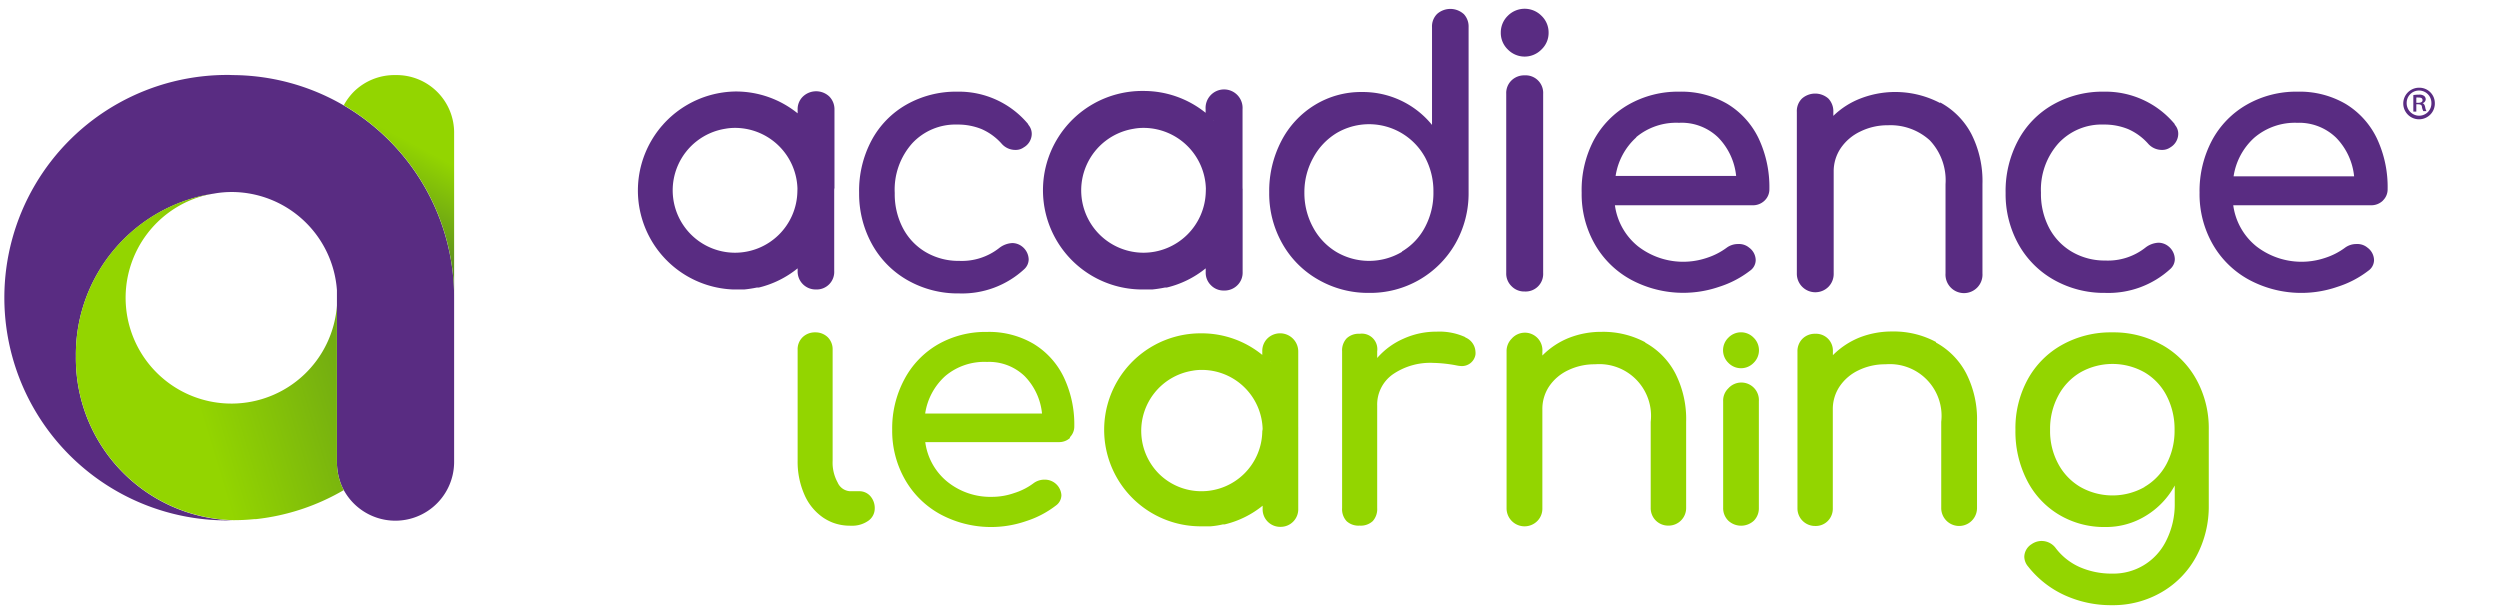
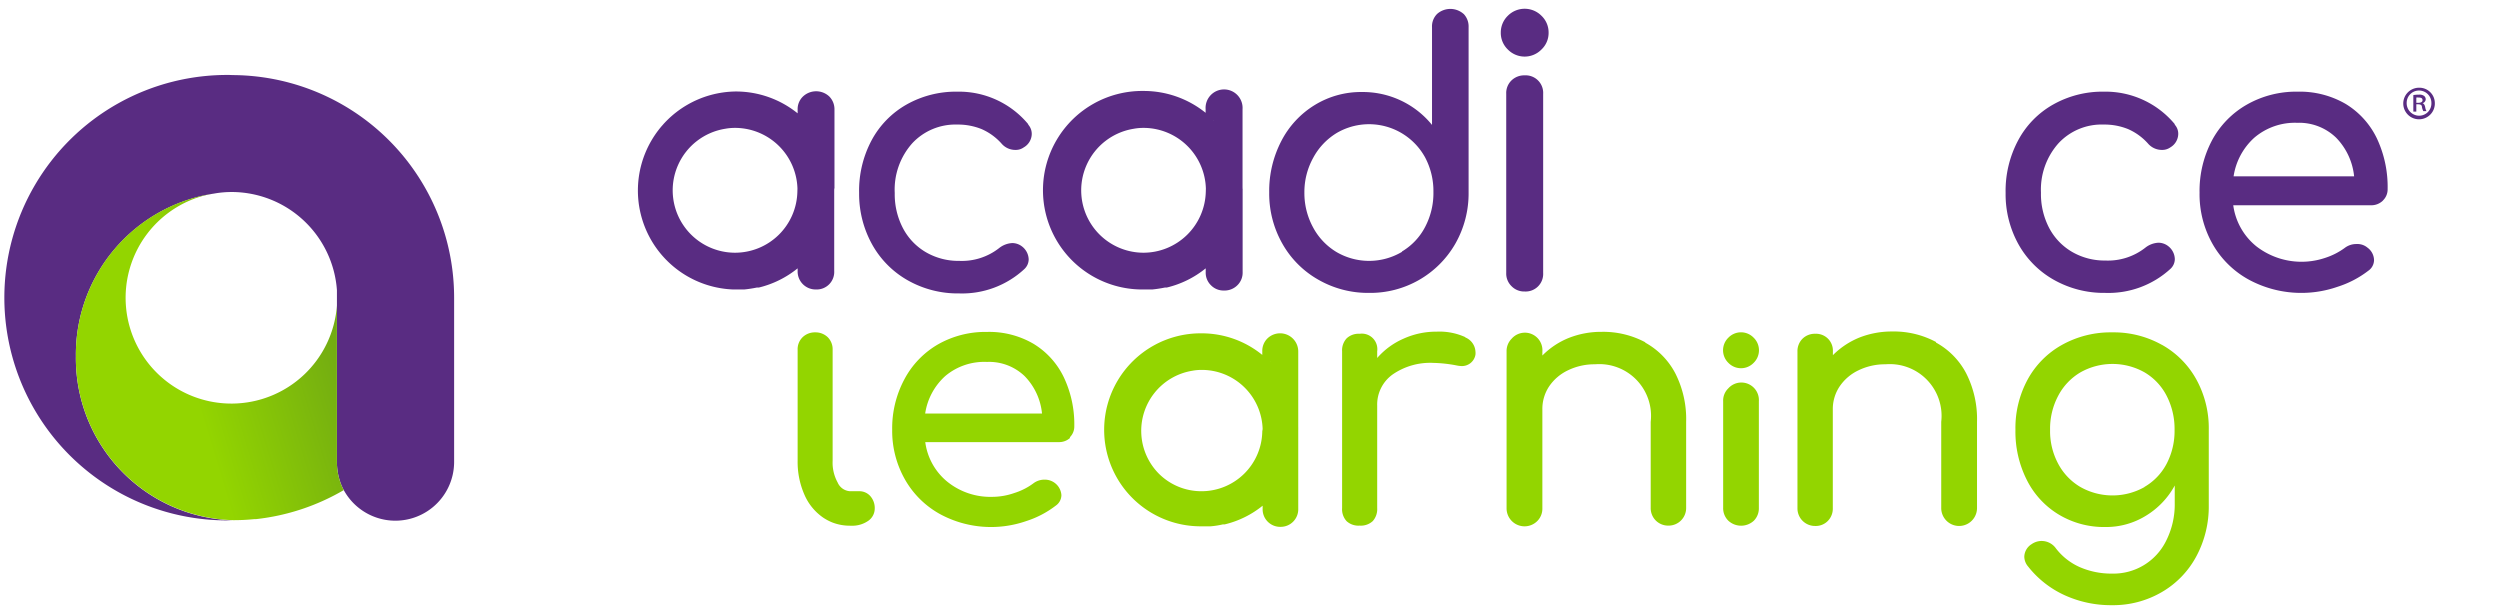
<svg xmlns="http://www.w3.org/2000/svg" xmlns:xlink="http://www.w3.org/1999/xlink" id="a79d8421-ece3-4a6a-9440-f0fb31d6ff73" data-name="Layer 1" width="285" height="70" viewBox="0 0 285 70">
  <defs>
    <linearGradient id="b6c60429-025b-4cef-bd3b-6e046f347dae" x1="48.56" y1="17.15" x2="41.8" y2="29.94" gradientUnits="userSpaceOnUse">
      <stop offset="0" stop-color="#93d500" />
      <stop offset="1" stop-color="#487629" />
    </linearGradient>
    <linearGradient id="b0e53e33-005d-4ddd-a5ee-ad974071bdae" x1="21.39" y1="42.37" x2="59.38" y2="30.82" xlink:href="#b6c60429-025b-4cef-bd3b-6e046f347dae" />
  </defs>
  <path d="M117.21,14.2a1.58,1.58,0,0,1,.41,1.08,1.8,1.8,0,0,1-.91,1.52,1.55,1.55,0,0,1-.95.29,2.06,2.06,0,0,1-1.6-.74,6.59,6.59,0,0,0-2.25-1.63,7.19,7.19,0,0,0-2.79-.52A6.72,6.72,0,0,0,104,16.33,7.93,7.93,0,0,0,102,22a8.35,8.35,0,0,0,.93,4,6.86,6.86,0,0,0,2.6,2.74,7.38,7.38,0,0,0,3.82,1,6.89,6.89,0,0,0,4.54-1.45,2.61,2.61,0,0,1,1.52-.58,1.81,1.81,0,0,1,1.08.37,1.93,1.93,0,0,1,.78,1.49,1.54,1.54,0,0,1-.5,1.11,10.44,10.44,0,0,1-7.42,2.77,11.58,11.58,0,0,1-5.86-1.49,10.62,10.62,0,0,1-4.07-4.1A11.85,11.85,0,0,1,97.94,22,12.19,12.19,0,0,1,99.36,16a10.26,10.26,0,0,1,4-4.09,11.45,11.45,0,0,1,5.77-1.46,10.27,10.27,0,0,1,8.09,3.71" fill="#592c82" />
  <path d="M166.85,1.58a2.07,2.07,0,0,1,.57,1.53V21.92a11.57,11.57,0,0,1-1.5,5.84,11.17,11.17,0,0,1-9.84,5.63,11.38,11.38,0,0,1-5.8-1.51,10.82,10.82,0,0,1-4.1-4.12,11.56,11.56,0,0,1-1.49-5.84,12.34,12.34,0,0,1,1.38-5.84,10.38,10.38,0,0,1,3.8-4.1,10.06,10.06,0,0,1,5.38-1.49,10.17,10.17,0,0,1,8,3.75V3.11a2,2,0,0,1,.59-1.53,2.28,2.28,0,0,1,3,0m-7,27.08a7,7,0,0,0,2.62-2.78,8.28,8.28,0,0,0,.95-4,8.17,8.17,0,0,0-.95-3.94,7.29,7.29,0,0,0-10.09-2.77A7.4,7.4,0,0,0,149.7,18a8.07,8.07,0,0,0-1,3.94,8.18,8.18,0,0,0,1,4,7.28,7.28,0,0,0,2.64,2.78,7.35,7.35,0,0,0,7.47,0" fill="#592c82" />
-   <path d="M201.14,22.89a1.9,1.9,0,0,1-1.37.51H184.1a7.26,7.26,0,0,0,2.62,4.67,8.41,8.41,0,0,0,7.88,1.32,7.8,7.8,0,0,0,2.2-1.12,2.17,2.17,0,0,1,1.37-.45,1.77,1.77,0,0,1,1.23.41,1.8,1.8,0,0,1,.75,1.41,1.49,1.49,0,0,1-.66,1.23A11.37,11.37,0,0,1,196,32.69,12.59,12.59,0,0,1,186,31.92a10.54,10.54,0,0,1-4.18-4.06,11.49,11.49,0,0,1-1.51-5.9A12.19,12.19,0,0,1,181.68,16a10.32,10.32,0,0,1,4-4.09,11.39,11.39,0,0,1,5.76-1.46,10.42,10.42,0,0,1,5.49,1.4,9.3,9.3,0,0,1,3.55,3.92,13,13,0,0,1,1.23,5.78,1.76,1.76,0,0,1-.53,1.3m-14.63-7.2a7.41,7.41,0,0,0-2.37,4.41h13.74a7.31,7.31,0,0,0-2.07-4.41A6,6,0,0,0,191.4,14a7.13,7.13,0,0,0-4.89,1.65" fill="#592c82" />
-   <path d="M221.2,11.69a8.64,8.64,0,0,1,3.55,3.61A11.89,11.89,0,0,1,226,21V31.16a2.11,2.11,0,1,1-4.21,0V21A6.63,6.63,0,0,0,220,16a6.65,6.65,0,0,0-4.77-1.72,7,7,0,0,0-3.15.71,5.6,5.6,0,0,0-2.23,1.89,4.71,4.71,0,0,0-.81,2.69V31.16a2.1,2.1,0,0,1-.57,1.51,2.11,2.11,0,0,1-3.63-1.51V12.76a2,2,0,0,1,.59-1.53,2.28,2.28,0,0,1,3,0,2.1,2.1,0,0,1,.57,1.53v.45a9.17,9.17,0,0,1,3.14-2,11,11,0,0,1,9,.52" fill="#592c82" />
  <path d="M247.91,14.2a1.54,1.54,0,0,1,.41,1.08,1.81,1.81,0,0,1-.9,1.52,1.59,1.59,0,0,1-.95.29,2.08,2.08,0,0,1-1.61-.74,6.59,6.59,0,0,0-2.25-1.63,7.15,7.15,0,0,0-2.79-.52,6.71,6.71,0,0,0-5.15,2.13,7.93,7.93,0,0,0-2,5.63,8.35,8.35,0,0,0,.92,4,6.86,6.86,0,0,0,2.6,2.74,7.38,7.38,0,0,0,3.82,1,6.89,6.89,0,0,0,4.54-1.45,2.61,2.61,0,0,1,1.52-.58,1.81,1.81,0,0,1,1.08.37,1.93,1.93,0,0,1,.78,1.49,1.53,1.53,0,0,1-.49,1.11A10.46,10.46,0,0,1,240,33.39a11.61,11.61,0,0,1-5.86-1.49,10.53,10.53,0,0,1-4.06-4.1A11.75,11.75,0,0,1,228.64,22,12.2,12.2,0,0,1,230.07,16a10.17,10.17,0,0,1,4-4.09,11.45,11.45,0,0,1,5.77-1.46,10.27,10.27,0,0,1,8.09,3.71" fill="#592c82" />
  <path d="M271.63,22.89a1.9,1.9,0,0,1-1.36.51H254.59a7.26,7.26,0,0,0,2.62,4.67,8.41,8.41,0,0,0,7.88,1.32,7.8,7.8,0,0,0,2.2-1.12,2.17,2.17,0,0,1,1.37-.45,1.77,1.77,0,0,1,1.23.41,1.8,1.8,0,0,1,.75,1.41,1.49,1.49,0,0,1-.66,1.23,11.37,11.37,0,0,1-3.49,1.82,12.59,12.59,0,0,1-10.05-.77,10.6,10.6,0,0,1-4.18-4.06,11.49,11.49,0,0,1-1.51-5.9A12.31,12.31,0,0,1,252.17,16a10.28,10.28,0,0,1,4-4.09,11.35,11.35,0,0,1,5.75-1.46,10.42,10.42,0,0,1,5.49,1.4,9.3,9.3,0,0,1,3.55,3.92,13,13,0,0,1,1.23,5.78,1.76,1.76,0,0,1-.53,1.3M257,15.69a7.41,7.41,0,0,0-2.37,4.41h13.74a7.36,7.36,0,0,0-2.06-4.41A6.06,6.06,0,0,0,261.89,14,7.13,7.13,0,0,0,257,15.69" fill="#592c82" />
  <path d="M175.92,10.7V31.12a2,2,0,0,1-2.11,2.11,2,2,0,0,1-1.5-.61,2,2,0,0,1-.6-1.5V10.7a2,2,0,0,1,.6-1.53,2.08,2.08,0,0,1,1.5-.58,2,2,0,0,1,2.11,2.11" fill="#592c82" />
  <path d="M175.73,1.8a2.62,2.62,0,0,1,.81,1.92,2.59,2.59,0,0,1-.81,1.92,2.68,2.68,0,0,1-3.84,0,2.62,2.62,0,0,1-.8-1.92,2.65,2.65,0,0,1,.8-1.92,2.7,2.7,0,0,1,3.84,0" fill="#592c82" />
  <path d="M141.65,21.5v.2c0-.11,0-.21,0-.32a.15.15,0,0,1,0,.07v-9a2.11,2.11,0,1,0-4.21,0v.41a11.23,11.23,0,0,0-7.08-2.49h0A11.29,11.29,0,0,0,130.07,33h.82l.47,0a13.9,13.9,0,0,0,1.44-.22l.21,0a11.15,11.15,0,0,0,4.44-2.19v.42a2,2,0,0,0,.6,1.51,2,2,0,0,0,1.5.6,2.06,2.06,0,0,0,1.51-.6,2,2,0,0,0,.6-1.51V21.7a1.27,1.27,0,0,0,0-.2m-4.2.37a7.12,7.12,0,0,1-7.1,6.94h0a7.11,7.11,0,0,1-1.12-14.13,6,6,0,0,1,1.12-.1h.11a7.12,7.12,0,0,1,7,6.92Zm.87-8.18h0a.34.34,0,0,1,.06.06l-.07-.06" fill="#592c82" />
  <path d="M95.13,21.5v.2c0-.11,0-.21,0-.32a.15.15,0,0,1,0,.07v-9A2.07,2.07,0,0,0,94.54,11a2.19,2.19,0,0,0-3,0,2,2,0,0,0-.61,1.51v.41a11.2,11.2,0,0,0-7.07-2.49h0A11.29,11.29,0,0,0,83.56,33h.82l.46,0a13.5,13.5,0,0,0,1.44-.22l.23,0a11.2,11.2,0,0,0,4.42-2.19v.42A2.05,2.05,0,0,0,93,33a2,2,0,0,0,2.1-2.11V21.7a1.27,1.27,0,0,0,0-.2m-4.2.37a7.11,7.11,0,0,1-7.1,6.94h0a7.11,7.11,0,0,1-1.13-14.13,6.09,6.09,0,0,1,1.13-.1h.11a7.13,7.13,0,0,1,7,6.92Z" fill="#592c82" />
  <path d="M148,48.85V49c0-.1,0-.2,0-.31a.17.17,0,0,1,0,.07V40.05a2.07,2.07,0,0,0-3.52-1.46,2,2,0,0,0-.58,1.46v.41A10.92,10.92,0,0,0,137,38h0a11,11,0,0,0-.25,22h.8l.46,0a9.48,9.48,0,0,0,1.4-.22l.21,0a10.88,10.88,0,0,0,4.32-2.13V58a2,2,0,0,0,.59,1.48,2,2,0,0,0,1.46.58A2,2,0,0,0,148,58V49a1.21,1.21,0,0,0,0-.19m-4.1.36A6.93,6.93,0,0,1,137,56h0a6.87,6.87,0,0,1-4.89-2,6.94,6.94,0,0,1,3.79-11.73,5.7,5.7,0,0,1,1.1-.1h.11a6.94,6.94,0,0,1,6.83,6.75Zm.86-8h0a.2.2,0,0,1,.06.07l-.06-.07" fill="#93d500" />
  <path d="M99.72,57.92A1.71,1.71,0,0,1,99,59.36a3.19,3.19,0,0,1-2,.57h-.09a5.5,5.5,0,0,1-2-.36A5.7,5.7,0,0,1,93.83,59a6.11,6.11,0,0,1-2.14-2.64,9.27,9.27,0,0,1-.76-3.82V39.89a1.91,1.91,0,0,1,.56-1.44,2,2,0,0,1,1.44-.56,2,2,0,0,1,1.44.56,1.94,1.94,0,0,1,.55,1.44V52.53A4.67,4.67,0,0,0,95.49,55a1.64,1.64,0,0,0,1.43,1h1a1.66,1.66,0,0,1,1.3.56,2.06,2.06,0,0,1,.5,1.44" fill="#93d500" />
  <path d="M122,49.91a1.84,1.84,0,0,1-1.32.49h-15.2A7,7,0,0,0,108,54.92a7.82,7.82,0,0,0,5.14,1.72,7.62,7.62,0,0,0,2.5-.44,7.25,7.25,0,0,0,2.14-1.08,2.08,2.08,0,0,1,1.32-.44A1.89,1.89,0,0,1,121,56.44a1.47,1.47,0,0,1-.64,1.2A11,11,0,0,1,117,59.4a12.22,12.22,0,0,1-9.74-.74,10.33,10.33,0,0,1-4.06-3.94A11.2,11.2,0,0,1,101.71,49a11.8,11.8,0,0,1,1.38-5.74,10,10,0,0,1,3.84-4,10.92,10.92,0,0,1,5.58-1.42,10,10,0,0,1,5.32,1.36,9,9,0,0,1,3.44,3.8,12.5,12.5,0,0,1,1.2,5.6,1.72,1.72,0,0,1-.52,1.26m-14.18-7a7.17,7.17,0,0,0-2.3,4.28h13.32a7.08,7.08,0,0,0-2-4.28,5.85,5.85,0,0,0-4.28-1.6,6.89,6.89,0,0,0-4.74,1.6" fill="#93d500" />
  <path d="M167,38.45a1.85,1.85,0,0,1,1.2,1.6,1.75,1.75,0,0,1,0,.4,1.56,1.56,0,0,1-1.6,1.28,3.54,3.54,0,0,1-.6-.08,15.51,15.51,0,0,0-2.6-.28,7.53,7.53,0,0,0-4.64,1.32A4.22,4.22,0,0,0,157,46.25V57.92a2.05,2.05,0,0,1-.5,1.48,2,2,0,0,1-1.5.52,2,2,0,0,1-1.48-.5,2,2,0,0,1-.52-1.5V40.05a2,2,0,0,1,.52-1.48,2,2,0,0,1,1.48-.52,1.77,1.77,0,0,1,2,2v.76a8.47,8.47,0,0,1,3-2.2,9,9,0,0,1,3.76-.8,7.1,7.1,0,0,1,3.32.64" fill="#93d500" />
  <path d="M187.54,39.05a8.47,8.47,0,0,1,3.44,3.5,11.48,11.48,0,0,1,1.24,5.54v9.83a2,2,0,0,1-2,2,2,2,0,0,1-1.46-.58,2,2,0,0,1-.58-1.46V48.09a5.9,5.9,0,0,0-6.36-6.56,6.87,6.87,0,0,0-3.06.68,5.35,5.35,0,0,0-2.16,1.84,4.62,4.62,0,0,0-.77,2.6V57.92a2,2,0,0,1-.56,1.46,2.05,2.05,0,0,1-3.52-1.46V40.09a2,2,0,0,1,.58-1.48,2,2,0,0,1,3.5,1.48v.44a8.89,8.89,0,0,1,3-2,10,10,0,0,1,3.75-.7,10.17,10.17,0,0,1,5,1.2" fill="#93d500" />
  <path d="M199.91,38.49a2,2,0,0,1,0,2.88,2,2,0,0,1-2.87,0,2,2,0,0,1,0-2.88,2,2,0,0,1,2.87,0" fill="#93d500" />
  <path d="M200.51,45.75V57.89a2,2,0,0,1-.56,1.46,2.14,2.14,0,0,1-2.93,0,2,2,0,0,1-.58-1.46V45.75a1.93,1.93,0,0,1,.58-1.47,2,2,0,0,1,3.49,1.47" fill="#93d500" />
  <path d="M220.7,39.05a8.47,8.47,0,0,1,3.44,3.5,11.48,11.48,0,0,1,1.24,5.54v9.83a2,2,0,1,1-4.08,0V48.09a5.9,5.9,0,0,0-6.36-6.56,6.87,6.87,0,0,0-3.06.68,5.35,5.35,0,0,0-2.16,1.84,4.62,4.62,0,0,0-.78,2.6V57.92a2,2,0,0,1-.56,1.46,1.93,1.93,0,0,1-1.47.58,2,2,0,0,1-2-2V40.09a2,2,0,0,1,.58-1.48,2,2,0,0,1,1.46-.56,1.92,1.92,0,0,1,2,2v.44a9.09,9.09,0,0,1,3-2,10.05,10.05,0,0,1,3.76-.7,10.17,10.17,0,0,1,5,1.2" fill="#93d500" />
  <path d="M246.46,39.31a10.1,10.1,0,0,1,3.92,3.94A11.49,11.49,0,0,1,251.8,49v8.63a12,12,0,0,1-1.4,5.76,10.36,10.36,0,0,1-3.94,4.1,11,11,0,0,1-5.73,1.5,12.71,12.71,0,0,1-5.37-1.14,11.23,11.23,0,0,1-4.15-3.26,1.77,1.77,0,0,1-.44-1.12,1.74,1.74,0,0,1,.84-1.44,2,2,0,0,1,1.12-.36,2,2,0,0,1,1.64.84,7,7,0,0,0,2.72,2.14,9,9,0,0,0,3.71.74,6.68,6.68,0,0,0,6.12-3.7,9.18,9.18,0,0,0,1-4.34v-2a9.13,9.13,0,0,1-3.28,3.44A8.63,8.63,0,0,1,240,60.08a10,10,0,0,1-5.3-1.42,9.63,9.63,0,0,1-3.64-3.94,12.19,12.19,0,0,1-1.3-5.71,11.59,11.59,0,0,1,1.4-5.76,10,10,0,0,1,3.92-3.94,11.38,11.38,0,0,1,5.71-1.42,11.2,11.2,0,0,1,5.66,1.42m-2,16.21A6.59,6.59,0,0,0,247,52.86a8.07,8.07,0,0,0,.9-3.85,8.22,8.22,0,0,0-.9-3.88,6.58,6.58,0,0,0-2.52-2.68,7.44,7.44,0,0,0-7.31,0,6.7,6.7,0,0,0-2.54,2.68,8,8,0,0,0-.92,3.88,7.86,7.86,0,0,0,.92,3.85,6.71,6.71,0,0,0,2.54,2.66,7.44,7.44,0,0,0,7.31,0" fill="#93d500" />
  <path d="M26.39,8.56A25.37,25.37,0,0,1,51.77,33.94V52.65a6.7,6.7,0,0,1-12.58,3.22,5.94,5.94,0,0,1-.46-1.1,7,7,0,0,1-.32-2.12V34.81q0-.44,0-.87c0-.29,0-.58,0-.86A12.05,12.05,0,0,0,26.53,21.89h-.14a11.38,11.38,0,0,0-2,.18A18.56,18.56,0,0,0,8.65,40.61,18.46,18.46,0,0,0,26.58,59.32h-.19a25.39,25.39,0,1,1,0-50.77Z" fill="#592c82" />
-   <path d="M45.09,8.56a6.56,6.56,0,0,1,6.68,6.69V33.94A25.35,25.35,0,0,0,39.19,12a6.87,6.87,0,0,1,1.13-1.53A6.59,6.59,0,0,1,45.09,8.56Z" fill="url(#b6c60429-025b-4cef-bd3b-6e046f347dae)" />
  <path d="M24.35,22.06A12.06,12.06,0,1,0,38.41,34.81V52.65a7,7,0,0,0,.32,2.12,5.94,5.94,0,0,0,.46,1.1,25.26,25.26,0,0,1-10,3.31l-.19,0a23.81,23.81,0,0,1-2.4.12A18.46,18.46,0,0,1,8.65,40.61,18.56,18.56,0,0,1,24.35,22.06Z" fill="url(#b0e53e33-005d-4ddd-a5ee-ad974071bdae)" />
  <path d="M277.57,11.72A1.8,1.8,0,1,1,275.79,10,1.76,1.76,0,0,1,277.57,11.72Zm-3.21,0a1.43,1.43,0,0,0,1.43,1.47,1.4,1.4,0,0,0,1.39-1.46,1.41,1.41,0,1,0-2.82,0Zm1.1,1h-.34V10.84a3.78,3.78,0,0,1,.64-.05.87.87,0,0,1,.58.14.48.48,0,0,1,.19.4.47.47,0,0,1-.36.43v0c.16.06.25.21.3.45a1.28,1.28,0,0,0,.15.46h-.36a1.51,1.51,0,0,1-.16-.48c0-.21-.16-.3-.42-.3h-.22Zm0-1h.23c.25,0,.48-.08.48-.29s-.12-.31-.44-.31a1.47,1.47,0,0,0-.27,0Z" fill="#592c82" />
</svg>